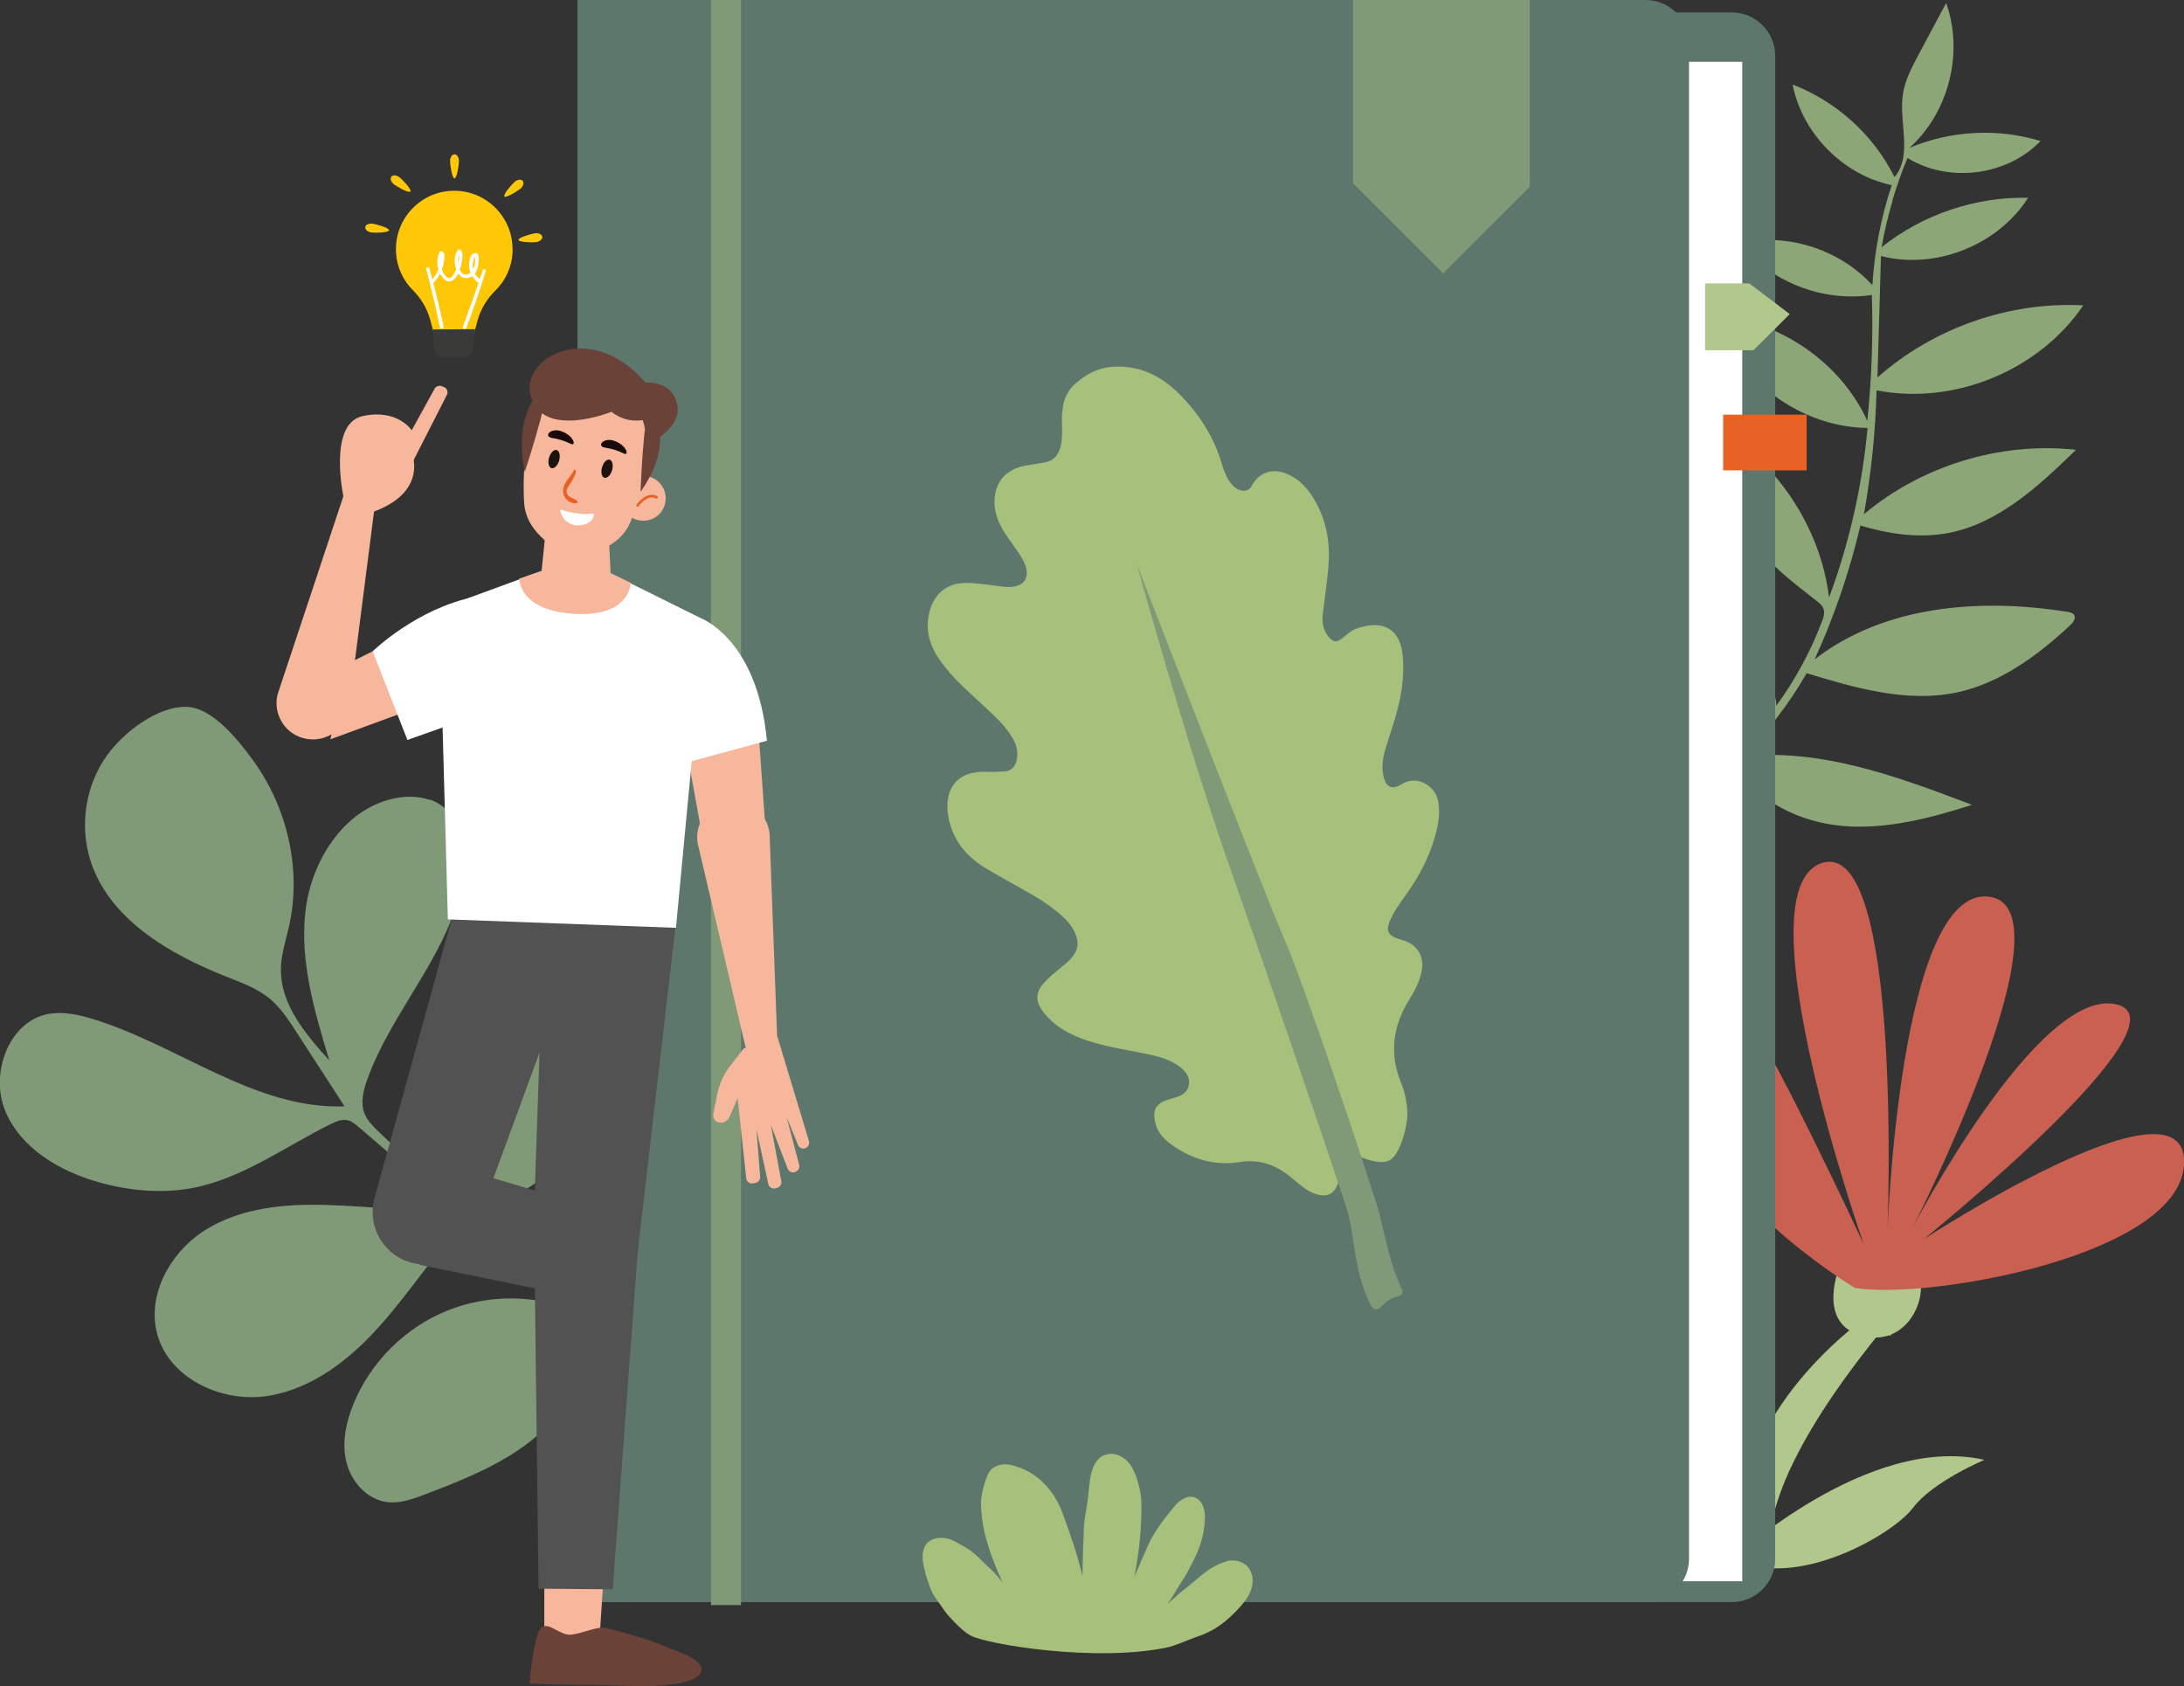
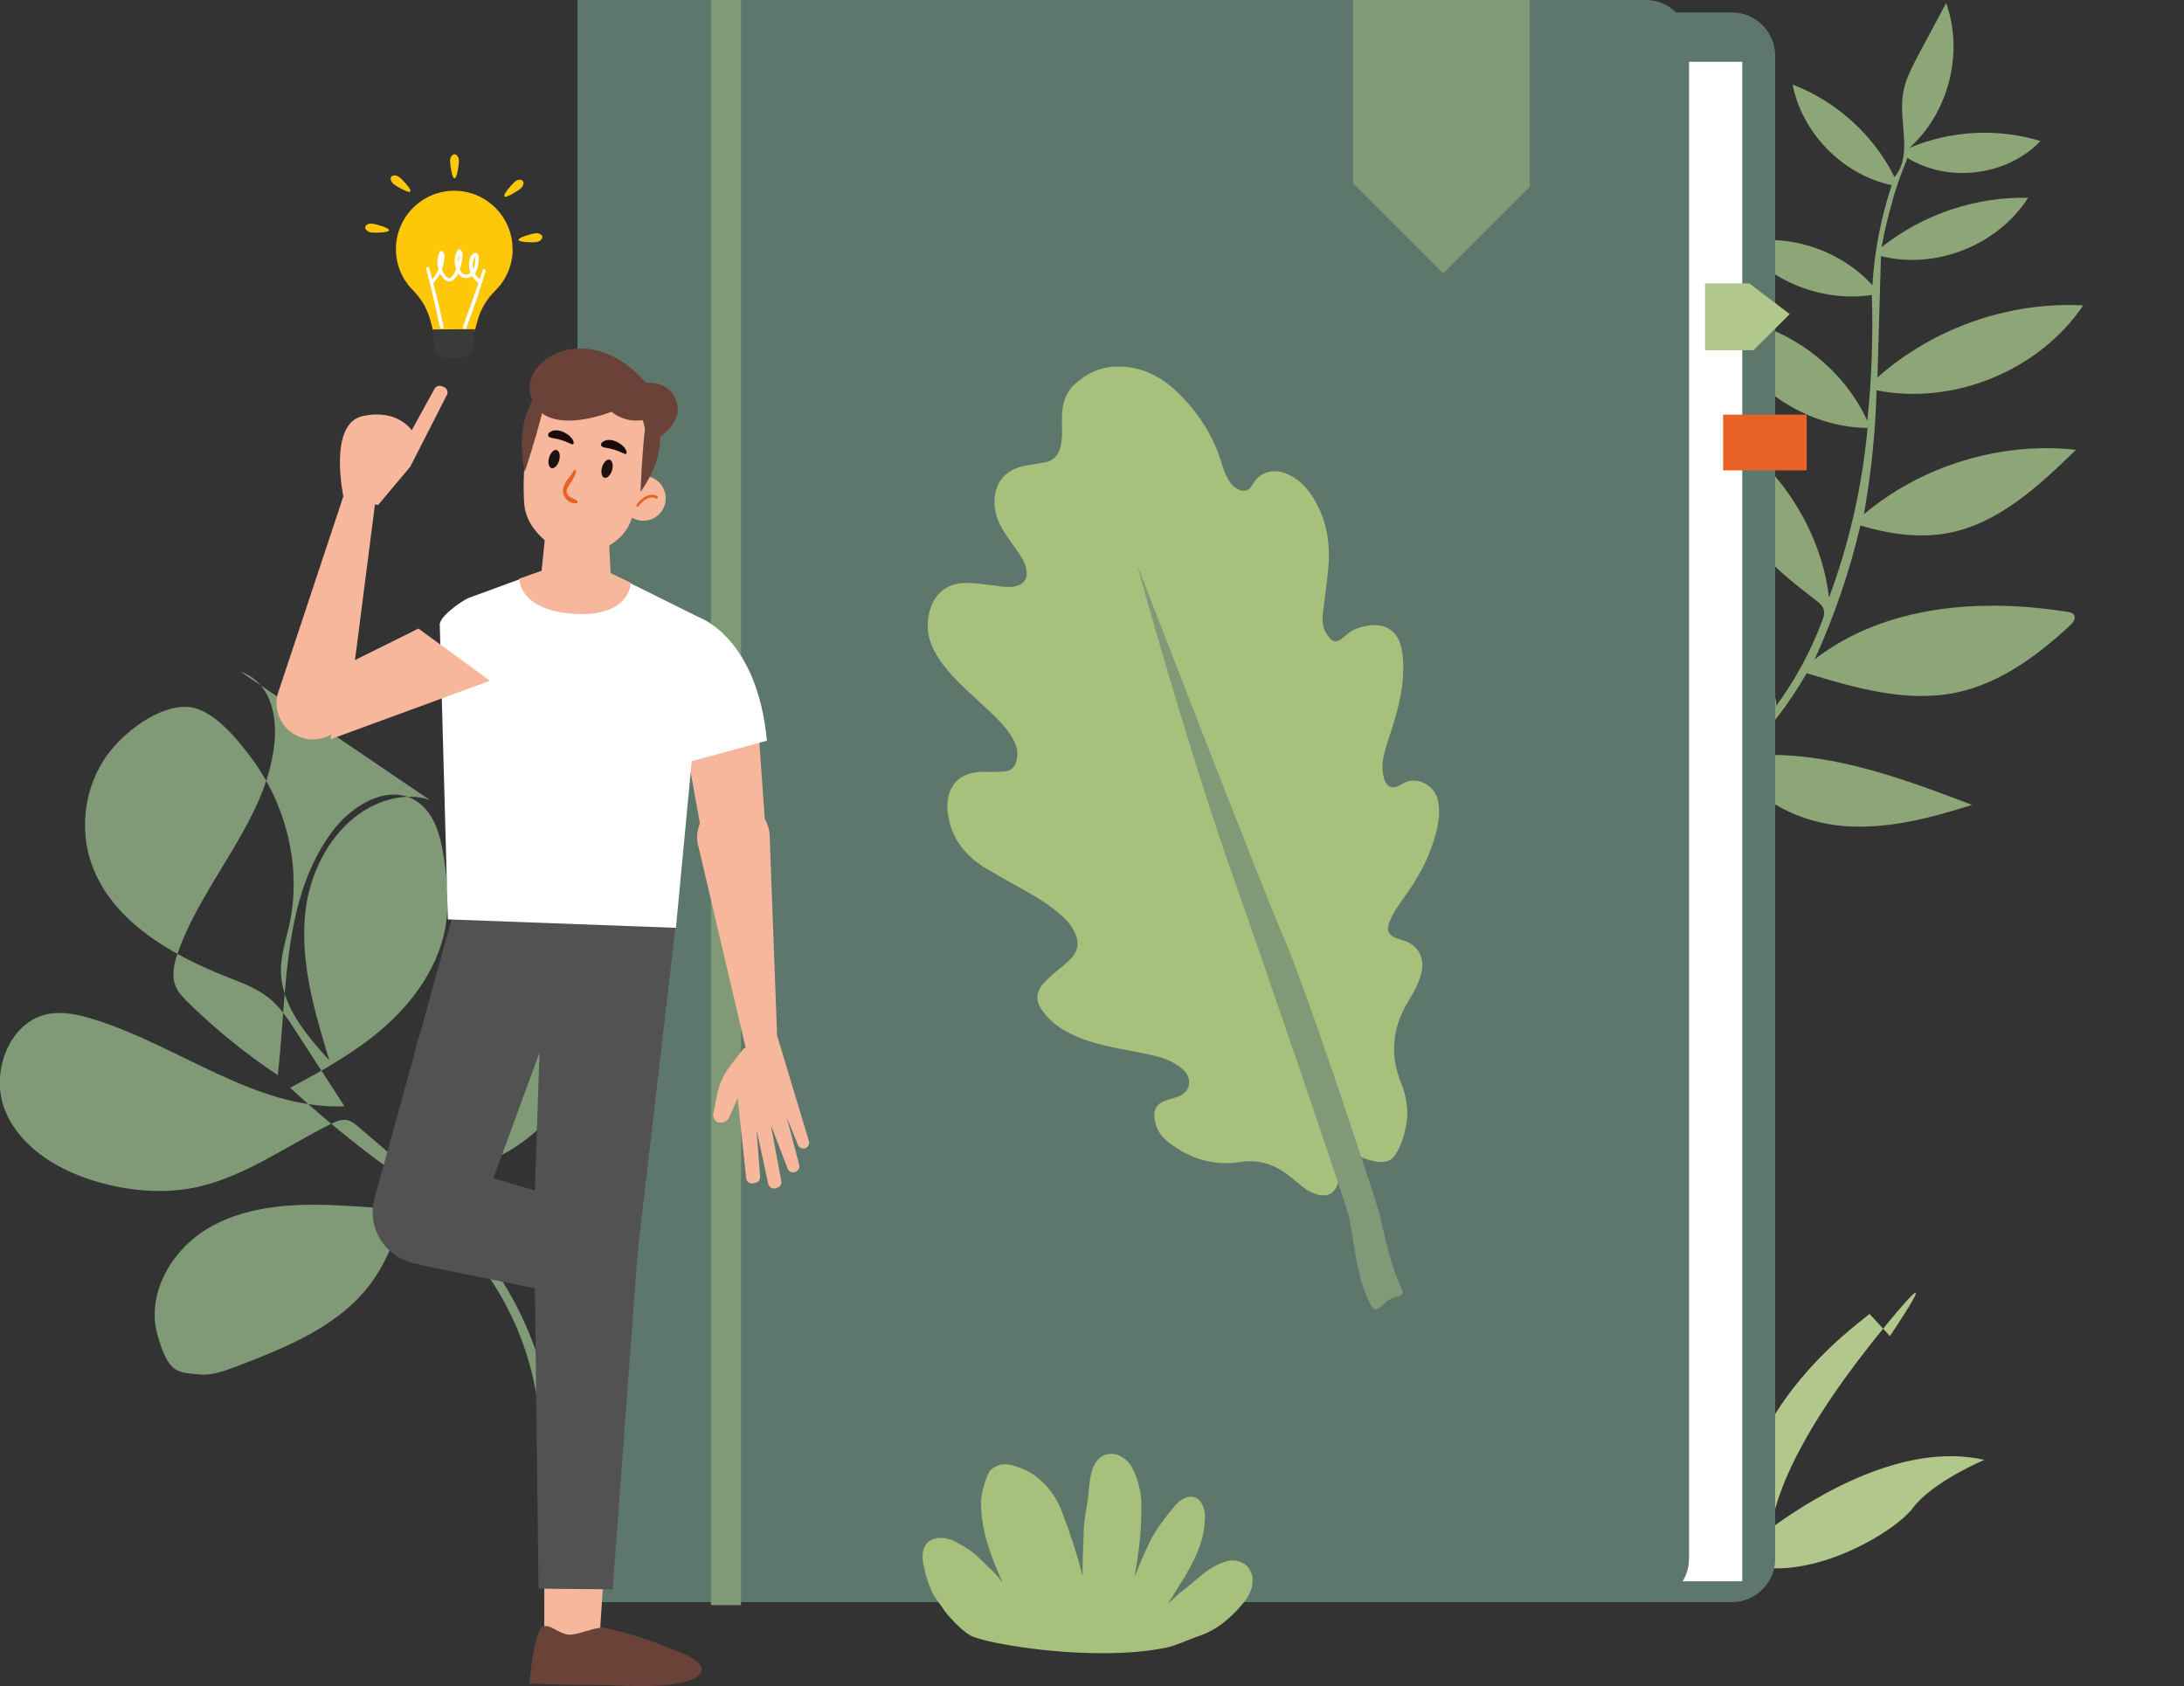
<svg xmlns="http://www.w3.org/2000/svg" id="Vrstva_2" viewBox="0 0 167.85 129.59">
  <rect x="0" y="0" width="167.85" height="129.59" fill="#333333" stroke="none" />
  <defs>
    <style>.cls-1{fill:#f7b79c;}.cls-2{fill:#fff;}.cls-3{fill:#e76224;}.cls-4{fill:#fec708;}.cls-5{fill:#6b4238;}.cls-6{fill:#809976;}.cls-7{fill:#8da678;}.cls-8{fill:#a7c07c;}.cls-9{fill:#b2c78b;}.cls-10{fill:#c96051;}.cls-11{fill:#1e120f;}.cls-12{fill:#1a0a09;}.cls-13{fill:#535252;}.cls-14{fill:#3a3a39;}.cls-15{fill:#5e776d;}.cls-16{opacity:.3;}</style>
  </defs>
  <g id="Vrstva_1-2">
    <path class="cls-7" d="M145.44,15.41c.33-1.11,.71-2.2,1.16-3.27,3.16,1.95,7.65,1.38,10.22-1.3-3.28-1.01-6.92-.81-10.08,.53,3.03-2.71,4.2-7.31,2.83-11.14-.71,1.32-1.41,2.65-2.12,3.97-.52,.98-1.05,1.98-1.21,3.08-.31,2.15,.77,4.67-.64,6.33-1.6-3.23-4.46-5.82-7.83-7.11,.74,3.76,3.87,6.94,7.62,7.73-.83,2.48-1.33,5.08-1.49,7.69-2.52-2.77-6.57-4.05-10.22-3.24,2.38,2.98,6.4,4.56,10.18,3.99,.1,3.23-.01,6.46-.35,9.67-2.06-4.48-6.68-7.68-11.6-8.03,1.56,4.9,6.48,8.53,11.62,8.58-.41,4.45-1.4,8.85-2.96,13.03-.91-7.57-7.13-14.19-14.63-15.57,2.16,2.82,4.32,5.64,6.48,8.47,1.36,1.78,2.74,3.58,4.4,5.09,.88,.8,1.84,1.52,2.78,2.26,.23,.18,.46,.37,.55,.65,.1,.31,0,.65-.13,.96-.88,2.32-2.07,4.51-3.54,6.51,.25-.34-.79-2.66-.95-3.08-.39-1.05-.83-2.08-1.33-3.08-1-2-2.22-3.89-3.62-5.64-2.8-3.49-6.32-6.41-10.3-8.47-.99-.51-2.01-.97-3.06-1.37-.75-.29-2.75-1.36-2.1,.1,.96,2.2,2.64,4.31,4.06,6.23,2.95,3.98,6.38,7.62,10.19,10.8,2.21,1.84,4.54,3.54,6.99,5.05-2.89,2.8-5.78,5.6-8.67,8.4,2.07-1.26,3.99-2.79,5.67-4.53,1.62,2.92,5.02,4.52,8.36,4.79,3.33,.26,6.65-.62,9.84-1.63-5.67-2.16-11.6-4.36-17.63-3.73,1.92-1.89,3.58-4.05,4.92-6.39,3.75,1.14,7.7,2.29,11.54,1.48,3.34-.71,6.21-2.84,8.71-5.16,.23-.21,.47-.54,.3-.8-.1-.16-.31-.2-.49-.23-6.7-1.08-14.09-.51-19.45,3.65,1.51-3.3,2.69-6.76,3.52-10.29,2.16,.65,4.46,.99,6.68,.59,3.92-.72,7.03-3.63,9.89-6.41-5.8-.63-11.83,1.2-16.3,4.95,.56-3.14,.89-6.33,.97-9.52,5.95,1.17,12.48-1.51,15.89-6.53-5.72-.3-11.53,1.74-15.82,5.54l.27-9.33c4.2,1.07,8.98-.83,11.31-4.48-4.04-.09-8.1,1.28-11.26,3.8,.21-1.2,.49-2.39,.84-3.56Z" />
-     <path class="cls-6" d="M33.03,61.48c-.91-.32-1.96-.31-2.91-.08-3.78,.91-6.22,4.82-6.65,8.68-.43,3.86,.71,7.7,1.84,11.42-1.83-2.02-3.77-4.32-3.72-7.04,.02-1.12,.38-2.2,.63-3.3,.98-4.4-.16-9.16-2.81-12.78-1.11-1.51-3.05-3.95-5.01-4.05-2.28-.11-4.94,2-6.18,3.73-1.62,2.26-2.11,5.29-1.31,7.95,1.4,4.61,6.1,7.33,10.58,9.09,1.11,.44,2.26,.86,3.19,1.61,.86,.7,1.48,1.65,2.08,2.58,1.24,1.91,2.48,3.83,3.72,5.74-6.92,.25-12.82-4.75-19.44-6.74-1.07-.32-2.19-.56-3.29-.37-3.08,.56-4.55,4.59-3.34,7.48,1.21,2.89,4.22,4.64,7.24,5.48,2.31,.64,4.77,.87,7.12,.43,3.85-.73,7.12-3.17,10.63-4.91,.42-.21,.88-.41,1.34-.3,.3,.08,.55,.29,.79,.49,2.42,2.07,4.84,4.14,7.26,6.22-3.19,.35-6.4-.1-9.61-.2s-6.56,.19-9.3,1.86-4.65,5.03-3.78,8.12c.95,3.37,4.92,5.21,8.39,4.71,3.47-.51,6.41-2.82,8.74-5.44,2.33-2.62,4.22-5.61,6.65-8.13,2.86,2.37,5.72,4.75,8.58,7.12-3.18-1.37-6.91-1.41-10.11-.11-3.21,1.3-5.85,3.93-7.17,7.13-.59,1.43-.93,3.04-.55,4.54s1.61,2.86,3.15,3.04c.99,.11,1.97-.25,2.9-.6,3.9-1.49,8.02-3.14,10.45-6.53,1.39-1.93,2.09-4.25,2.78-6.53,4.98,3.31,8.55,8.66,9.71,14.52,.19,.99,.43,2.13,1.32,2.59-.85-6.89-4.59-13.37-10.13-17.54,2.37-1.19,4.98-1.9,7.22-3.32,3.08-1.95,5.28-5.24,5.9-8.83,.23-1.33,.24-2.77-.44-3.95-1.19-2.06-4.06-2.52-6.35-1.87-2.76,.79-5.11,2.91-6.18,5.57-1.44,3.59-.59,7.7-1.46,11.46-3.04-2.14-5.94-4.48-8.67-7,2.64-1.4,5.28-2.88,7.49-4.89,2.21-2.02,3.98-4.64,4.47-7.59,.28-1.71,.12-3.46-.14-5.17-.25-1.69-.74-3.56-2.21-4.44-2.07-1.23-4.75,.31-6.23,2.21-4.02,5.19-3.58,12.39-4.33,18.91-2.46-1.63-4.76-3.5-6.87-5.56-.39-.38-.79-.79-.99-1.3-.33-.83-.1-1.77,.2-2.61,2.02-5.66,6.96-10.3,7.42-16.29,.13-1.7-.22-3.61-1.56-4.67-.32-.25-.67-.44-1.05-.57Z" />
+     <path class="cls-6" d="M33.03,61.48c-.91-.32-1.96-.31-2.91-.08-3.78,.91-6.22,4.82-6.65,8.68-.43,3.86,.71,7.7,1.84,11.42-1.83-2.02-3.77-4.32-3.72-7.04,.02-1.12,.38-2.2,.63-3.3,.98-4.4-.16-9.16-2.81-12.78-1.11-1.51-3.05-3.95-5.01-4.05-2.28-.11-4.94,2-6.18,3.73-1.62,2.26-2.11,5.29-1.31,7.95,1.4,4.61,6.1,7.33,10.58,9.09,1.11,.44,2.26,.86,3.19,1.61,.86,.7,1.48,1.65,2.08,2.58,1.24,1.91,2.48,3.83,3.72,5.74-6.92,.25-12.82-4.75-19.44-6.74-1.07-.32-2.19-.56-3.29-.37-3.08,.56-4.55,4.59-3.34,7.48,1.21,2.89,4.22,4.64,7.24,5.48,2.31,.64,4.77,.87,7.12,.43,3.85-.73,7.12-3.17,10.63-4.91,.42-.21,.88-.41,1.34-.3,.3,.08,.55,.29,.79,.49,2.42,2.07,4.84,4.14,7.26,6.22-3.19,.35-6.4-.1-9.61-.2s-6.56,.19-9.3,1.86-4.65,5.03-3.78,8.12s1.61,2.86,3.15,3.04c.99,.11,1.97-.25,2.9-.6,3.9-1.49,8.02-3.14,10.45-6.53,1.39-1.93,2.09-4.25,2.78-6.53,4.98,3.31,8.55,8.66,9.71,14.52,.19,.99,.43,2.13,1.32,2.59-.85-6.89-4.59-13.37-10.13-17.54,2.37-1.19,4.98-1.9,7.22-3.32,3.08-1.95,5.28-5.24,5.9-8.83,.23-1.33,.24-2.77-.44-3.95-1.19-2.06-4.06-2.52-6.35-1.87-2.76,.79-5.11,2.91-6.18,5.57-1.44,3.59-.59,7.7-1.46,11.46-3.04-2.14-5.94-4.48-8.67-7,2.64-1.4,5.28-2.88,7.49-4.89,2.21-2.02,3.98-4.64,4.47-7.59,.28-1.71,.12-3.46-.14-5.17-.25-1.69-.74-3.56-2.21-4.44-2.07-1.23-4.75,.31-6.23,2.21-4.02,5.19-3.58,12.39-4.33,18.91-2.46-1.63-4.76-3.5-6.87-5.56-.39-.38-.79-.79-.99-1.3-.33-.83-.1-1.77,.2-2.61,2.02-5.66,6.96-10.3,7.42-16.29,.13-1.7-.22-3.61-1.56-4.67-.32-.25-.67-.44-1.05-.57Z" />
    <g>
      <polygon class="cls-1" points="53.32 95.72 62.64 98 61.65 102.13 50.4 100.13 53.32 95.72" />
      <polygon class="cls-13" points="35.47 89.83 59.75 97.02 58.24 102.51 32.24 97.21 35.47 89.83" />
      <path class="cls-5" d="M60.7,102.06c.3-.8,.72-1.24,1.07-2.08,.33-.81-.47-1.81-.05-2.33,.46-.58,4.49,.07,4.49,.07-.34,1.72-.73,3.43-1.15,5.13-.34,1.37-.54,2.78-.95,4.13-.24,.81-.51,1.64-.92,2.38-.28,.51-.95,1.38-1.51,.75s-.61-2.3-.75-3.08c-.2-1.15-.36-4.58-.22-4.96Z" />
    </g>
    <g>
      <path class="cls-9" d="M133.74,120.04c-1.41-11.11,9.07-18.26,9.94-19.06l1.57,1.71c-.05,.05,4.68-6.89-.25-.91-6.37,7.73-9.46,13.94-8.95,17.96l-2.31,.29Z" />
      <path class="cls-9" d="M133.2,119.79s10.36-9.62,19.31-7.59c0,0-3.98,1.67-5.49,3.69-1.51,2.02-8.99,6.4-13.81,3.9Z" />
      <path class="cls-9" d="M133.71,120.01s2.32-6.97-1.15-13.1c-3.47-6.13-7.06-7.36-7.06-7.36,0,0,1.62,3.78,1.29,6.25-.34,2.47,.91,12.45,6.92,14.21Z" />
-       <path class="cls-9" d="M141.41,97.26s-1.91,4.45,1.69,5.4c3.59,.96,5.34-3.27,4.18-5.08s-5.87-.32-5.87-.32Z" />
    </g>
-     <path class="cls-10" d="M142.55,98.98s-9.51-5.64-13.02-13.35c-3.51-7.71,2.5-9.79,4.34-7.98,1.85,1.81,9.36,17.96,9.36,17.96,0,0-9.53-27.15-3.24-29.27,6.29-2.12,5.07,28.31,5.07,28.31,0,0,.93-26.42,7.74-25.74,6.81,.68-5.81,25.45-5.81,25.45,0,0,9.61-18.48,15.62-17.18,6.01,1.29-14.75,18.05-14.75,18.05,0,0,20.03-13.08,20-5.93-.03,7.14-19.53,10.62-25.29,9.69Z" />
    <g>
      <path class="cls-15" d="M44.76,.96h88.33c1.85,0,3.34,1.5,3.34,3.34V119.79c0,1.85-1.5,3.34-3.34,3.34H44.76V.96h0Z" />
      <g class="cls-16">
        <path class="cls-15" d="M44.76,.96h88.33c1.85,0,3.34,1.5,3.34,3.34V119.79c0,1.85-1.5,3.34-3.34,3.34H44.76V.96h0Z" />
      </g>
    </g>
    <polyline class="cls-2" points="84.89 121.53 84.89 4.75 133.9 4.75 133.9 121.53" />
    <path class="cls-15" d="M44.38,0H126.47c1.85,0,3.34,1.5,3.34,3.34V119.79c0,1.85-1.5,3.34-3.34,3.34H44.38V0h0Z" />
    <rect class="cls-6" x="54.64" width="2.31" height="123.36" />
    <polygon class="cls-6" points="103.99 14.09 103.99 0 117.57 0 117.57 14.36 110.91 21.01 103.99 14.09" />
    <polygon class="cls-9" points="131.04 21.78 134.44 21.78 137.55 24.14 134.76 26.92 131.04 26.92 131.04 21.78" />
    <rect class="cls-3" x="132.43" y="31.87" width="6.42" height="4.28" />
    <polygon class="cls-1" points="59 66.14 58.08 53.1 52.7 57.26 53.8 63.32 59 66.14" />
    <path class="cls-1" d="M57.35,80.74l2.42,.14-.61-16.42c.06-1.8-1.56-3.18-3.32-2.84h0c-1.47,.28-2.45,1.67-2.23,3.15l3.75,15.97Z" />
    <path class="cls-1" d="M57.15,80.59l-1,1.28c-.52,.67-.88,1.45-1.04,2.28l-.29,1.46c-.07,.35,.19,.67,.55,.68h0c.3,0,.57-.17,.69-.44l.63-1.45,.66,6.15c.02,.27,.27,.45,.54,.4l.18-.04c.21-.04,.35-.23,.35-.44l-.28-3.66,.9,4.16c.04,.26,.3,.43,.56,.36l.13-.04c.22-.06,.35-.27,.32-.49l-.81-4.35,1.29,3.36c.09,.27,.41,.38,.65,.23l.05-.03c.16-.1,.24-.3,.19-.49l-.96-3.65,.87,2.13c.12,.3,.52,.37,.74,.13h0c.1-.12,.14-.28,.1-.43l-2.43-8.05-2.57,.93Z" />
    <path class="cls-5" d="M48.82,29.5s2.69-.7,3.22,1.56c.51,2.17-3.2,3.54-3.2,3.54l-.02-5.1Z" />
    <path class="cls-1" d="M47.75,37.97c-.18,.93,.42,1.84,1.36,2.02,.93,.18,1.84-.42,2.02-1.36,.18-.93-.42-1.84-1.36-2.02s-1.84,.42-2.02,1.36Z" />
    <path class="cls-3" d="M48.97,38.95s.07,0,.1-.04c.76-.97,1.3-.62,1.32-.6,.05,.03,.11,.02,.15-.03,.03-.05,.02-.11-.02-.14-.03-.02-.71-.49-1.6,.64-.04,.05-.03,.11,.02,.15,.01,.01,.03,.02,.05,.02Z" />
    <path class="cls-1" d="M40.55,33.77c-.33,1.92-.34,3.62-.27,4.84,.07,1.2,.68,2.13,1.64,2.96l.17,.15c1.01,.88,2.46,1.15,3.72,.68h0c1.27-.47,2.23-1.2,2.69-2.4,.84-2.17,1.32-4.64,1.32-4.64,0,0,1.52-5.08-3.49-5.85-5.01-.77-5.77,4.25-5.77,4.25Z" />
    <g>
      <path class="cls-5" d="M49.23,37.8s.2-5.74,.72-6.61c0,0,2.17,2.51-.72,6.61Z" />
      <path class="cls-5" d="M40.33,36.27s1.73-5.22,1.76-6.81c0,0-2.79,1.75-1.76,6.81Z" />
    </g>
    <path class="cls-5" d="M42.32,29.11l2.36,.04,.27-.36,1.19,.39,1.25,.02,.14,.43,2.25,.73,.1,1.29-.31,1.41s-.09-1.67-1.42-1.57c-.31,.03-.69,.09-1.13,.11-.41,.02-.79,0-1.14-.06-.04,0-.08-.01-.13-.02-.04,0-.09-.01-.13-.02-.35-.06-.72-.17-1.1-.32-.41-.15-.76-.32-1.03-.47-1.11-.61-1.82,.95-1.82,.95l.13-1.37,.51-1.18Z" />
    <path class="cls-5" d="M50.46,31.91s-1.72,1.09-3.47-.26c0,0-5.39,2.19-6.22-1.32-.69-2.93,4.7-5.84,8.93-.83l.77,2.41Z" />
    <path class="cls-13" d="M42.87,77.07l-6.4,17.43c-.64,1.8-2.44,2.9-4.33,2.65h0c-2.4-.32-3.98-2.67-3.37-5.02l7.08-25.6,10.5,2-3.48,8.53Z" />
    <path class="cls-13" d="M41.59,77.2l-.63,18.56c-.09,1.9,1.17,3.61,3.01,4.08h0c2.35,.61,4.7-.98,5.01-3.38l3.07-26.38-10.48-2.1,.02,9.22Z" />
    <path class="cls-2" d="M35.98,45.97l5.64-2.07,5.3,.17,6.92,3.43c.54,.34,.42,1,.21,1.6l-2.1,22.21-17.53-.65-.62-22.57c-.14-.63,1.6-1.85,2.18-2.12Z" />
    <path class="cls-1" d="M41.62,43.89l.55-5.31s.92,.68,1.77,.86c.85,.18,1.69-.29,1.7-.3,.01,0,1.01-.55,1.01-.55l.28,5.46,1.55,.75s-.04,2.62-4.29,2.38c-4.35-.24-4.28-2.71-4.28-2.71l1.72-.6Z" />
    <polygon class="cls-1" points="25.39 56.82 37.66 52.32 32.16 48.31 26.64 51.05 25.39 56.82" />
    <path class="cls-1" d="M26.51,37.82l2.42,.07-2.09,16.3c-.1,1.79-1.84,3.03-3.57,2.53h0c-1.44-.41-2.29-1.89-1.94-3.34l5.17-15.57Z" />
    <g>
-       <path class="cls-2" d="M36.47,45.87c-4.48,.91-7.83,4.19-7.83,4.19l2.67,6.81,7.85-2.78-2.69-8.22Z" />
      <line class="cls-2" x1="33.07" y1="56.24" x2="35.3" y2="55.45" />
    </g>
    <g>
      <path class="cls-2" d="M53.84,47.5s4.37,1.58,5.1,9.43l-8.79,2.39-2.25-7.63,5.94-4.19Z" />
      <line class="cls-2" x1="52.92" y1="58.73" x2="53.42" y2="54.39" />
    </g>
    <path class="cls-3" d="M44.32,38.45c-.27-.15-.66-.23-.76-.57-.07-.25,.13-.49,.25-.69,.2-.32,.39-.59,.46-.97,.02-.1-.13-.16-.17-.06-.27,.53-.81,.91-.83,1.55-.02,.54,.46,1,1,.98,.13,0,.15-.18,.05-.23Z" />
    <path class="cls-12" d="M46.2,34.12c.02-.09,.11-.16,.19-.21,.19-.1,.42-.12,.63-.08,.21,.04,.41,.13,.6,.25,.18,.11,.35,.26,.46,.45,.12,.21,.14,.47-.17,.31-.43-.21-.89-.36-1.37-.43-.14-.02-.3-.06-.34-.19-.01-.04,0-.07,0-.1Z" />
    <path class="cls-11" d="M46.27,35.91c-.11,.38-.03,.74,.18,.81,.21,.06,.48-.2,.59-.58,.11-.38,.03-.74-.18-.81s-.48,.2-.59,.58Z" />
    <path class="cls-12" d="M42.13,33.38c.02-.09,.11-.16,.19-.21,.19-.1,.42-.12,.63-.08,.21,.04,.41,.13,.6,.25,.18,.11,.35,.26,.46,.45,.12,.21,.14,.47-.17,.31-.43-.21-.89-.36-1.37-.43-.14-.02-.3-.06-.34-.19-.01-.04,0-.07,0-.1Z" />
    <path class="cls-11" d="M42.2,35.17c-.11,.38-.03,.74,.18,.81,.21,.06,.48-.2,.59-.58,.11-.38,.03-.74-.18-.81s-.48,.2-.59,.58Z" />
-     <path class="cls-2" d="M43.19,39.19c.36,.15,.87,.22,1.27,.28,.41,.06,.67,.05,1.07,0,.07,0,.12,.05,.11,.11-.04,.58-.75,.81-1.25,.8-.67-.01-1.19-.46-1.33-1.11-.01-.07,.06-.12,.12-.1Z" />
    <polygon class="cls-1" points="41.84 116.4 41.83 126 46.07 126.02 46.82 114.63 41.84 116.4" />
    <polygon class="cls-13" points="41.08 96.78 41.39 122.1 47.09 122.15 49.05 95.68 41.08 96.78" />
    <path class="cls-5" d="M46.23,125.09c-.85,.1-1.37,.4-2.28,.54-.86,.12-1.64-.89-2.25-.61-.67,.3-1.01,4.37-1.01,4.37,1.75,.08,3.5,.11,5.25,.11,1.41,0,2.82,.14,4.24,.07,.85-.04,1.71-.1,2.53-.32,.56-.15,1.57-.59,1.09-1.29s-2.09-1.15-2.81-1.47c-1.07-.47-4.36-1.45-4.76-1.4Z" />
    <path class="cls-1" d="M29.06,38.82l-2.66-.62s-1.22-5.63,1.47-6.22c2.69-.59,3.77,1.09,3.77,1.09l1.77-3.21c.11-.18,.34-.25,.53-.18l.17,.06c.25,.1,.36,.39,.23,.62l-2.81,5.51-2.47,2.94Z" />
-     <path class="cls-1" d="M27.91,39.56s4.7-.96,3.81-4.6l-3.81,4.6Z" />
    <g>
      <path class="cls-4" d="M39.39,19.14c0-2.47-2.01-4.48-4.48-4.48-2.47,0-4.49,2.02-4.48,4.5,0,1.23,.5,2.34,1.31,3.15,.63,.63,1.08,1.4,1.32,2.26l.36,1.34h2.94l.34-1.27c.24-.87,.71-1.66,1.36-2.3,.83-.81,1.34-1.94,1.34-3.19Z" />
      <path class="cls-14" d="M33.26,25.32l.12,1.47c.02,.38,.37,.68,.78,.68h1.43c.41,0,.75-.3,.78-.68l.14-1.49-3.24,.02Z" />
      <g>
        <path class="cls-4" d="M35.27,12.38c0,.29-.15,1.33-.34,1.33s-.34-1.04-.34-1.33,.15-.52,.34-.52,.34,.23,.34,.52Z" />
        <path class="cls-4" d="M39.55,13.98c-.22,.19-.91,.98-.78,1.12s1.01-.42,1.23-.6c.22-.19,.3-.46,.17-.6-.12-.14-.4-.11-.62,.08Z" />
        <path class="cls-4" d="M41.21,18.61c-.29,.04-1.34,.01-1.36-.17-.02-.19,.99-.47,1.27-.51s.54,.09,.56,.27-.19,.37-.48,.41Z" />
        <path class="cls-4" d="M30.71,13.63c.23,.18,.95,.94,.83,1.09-.12,.15-1.03-.37-1.26-.55-.23-.18-.32-.44-.2-.59,.12-.15,.4-.13,.62,.05Z" />
        <path class="cls-4" d="M28.54,17.87c.29,.04,1.34,.01,1.36-.17,.02-.19-.99-.47-1.27-.51-.29-.04-.54,.09-.56,.27s.19,.37,.48,.41Z" />
      </g>
      <g>
        <path class="cls-2" d="M36.84,21.42c-.14-.11-.26-.24-.34-.4,.16-.2,.23-.47,.26-.72,.02-.15,.02-.31,.03-.46,0-.15-.02-.27-.14-.37-.11-.08-.26,0-.35,.07-.1,.09-.15,.24-.19,.37-.08,.25-.08,.53-.03,.79,.02,.09,.04,.18,.07,.27-.06,.05-.14,.09-.22,.11-.24,.08-.43-.06-.54-.27-.02-.03-.04-.07-.05-.11,.02-.05,.04-.1,.05-.15,.08-.25,.13-.51,.15-.77,.02-.22,.02-.47-.18-.6-.07-.04-.14-.01-.18,.05-.3,.42-.29,.98-.12,1.46-.05,.13-.12,.25-.18,.37-.08,.13-.22,.33-.4,.31-.16-.02-.3-.23-.38-.36-.06-.09-.11-.19-.14-.3,.02-.05,.04-.11,.06-.17,.07-.22,.11-.45,.13-.68,.02-.19,.02-.46-.19-.55-.06-.03-.15-.02-.18,.05-.18,.41-.22,.86-.1,1.3,0,.01,0,.03,.01,.04-.13,.32-.32,.62-.56,.88-.11,.11,.06,.28,.17,.17,.21-.21,.38-.46,.52-.72,.04,.08,.09,.15,.14,.22,.14,.19,.31,.37,.56,.38,.23,.01,.42-.18,.54-.35,.06-.08,.11-.17,.16-.26,.11,.18,.28,.32,.5,.35,.2,.03,.4-.03,.57-.15,.1,.17,.22,.32,.37,.44,.17,.14,.36-.11,.18-.24Zm-1.54-1.87c0,.11-.02,.24-.02,.3-.01,.12-.03,.24-.06,.35-.03-.23,0-.46,.08-.66Zm1.05,.68c0-.11,.04-.22,.07-.33,.02-.05,.04-.09,.07-.14,0,0,.01-.02,.02-.03,0,0,0,.02,0,.03,.01,.27,0,.57-.09,.82-.01,.03-.02,.06-.04,.09-.04-.15-.05-.31-.04-.46Z" />
        <path class="cls-2" d="M37.1,20.76c-.48,1.45-.98,2.9-1.52,4.33-.06,.17,.2,.28,.26,.11,.54-1.43,1.04-2.88,1.48-4.35,.05-.15-.18-.24-.23-.09Z" />
        <path class="cls-2" d="M32.76,20.67c.38,1.48,.74,2.97,1.05,4.47,.04,.18,.32,.13,.28-.05-.32-1.5-.68-2.99-1.09-4.46-.04-.15-.28-.11-.24,.05Z" />
      </g>
    </g>
    <path class="cls-8" d="M71.14,120.94c-.21-.77-.48-1.77,.19-2.42,.58-.47,1.42-.38,2.04-.06,.4,.24,.92,.46,1.4,.86,.51,.4,1.01,.98,1.34,1.25,.36,.33,.66,.69,.95,1.07-.08-.19-.17-.37-.25-.56-.81-1.89-1.41-3.59-1.42-5.72,.06-.6,.2-1.19,.42-1.76,.13-.34,.29-.69,.64-.85,.55-.32,1.17-.23,1.74-.01,1.61,.5,2.84,1.89,3.42,3.42,.61,1.63,1.18,3.28,1.59,4.97,0-1.04,.04-2.2,.09-3.4,0-.99,.29-1.96,.36-2.94,.12-.93,.11-1.99,.82-2.7,.42-.4,1.1-.45,1.6-.2,.73,.39,.96,.87,1.25,1.6,.22,.64,.38,1.3,.4,1.99,.04,1.9-.18,3.82-.53,5.7,.4-.93,.79-1.88,1.18-2.7,.45-.89,1.25-1.97,2.02-2.86,1.3-1.3,2.38-.25,2.2,1.29-.08,1.66-.8,2.99-1.57,4.34-.49,.7-.79,1.32-1.24,1.96,0,0,.02-.01,.03-.02,.38-.27,.59-.55,1.05-.91,1.06-.78,1.96-1.84,3.26-2.23,.58-.26,1.29-.09,1.74,.32,.41,.51,.51,1.01,.32,1.72-.19,.67-.67,1.19-1.14,1.7-.97,1-1.84,1.62-3.12,2.03-.82,.29-1.56,.66-2.24,.8-5.53,1.16-13.89-.26-15.07-.91-.48-.26-.86-.64-1.24-1.02-.36-.37-.7-.74-.97-1.17-.23-.34-.5-.67-.7-1.03-.26-.49-.4-1.03-.58-1.55" />
    <g>
      <path class="cls-8" d="M102.98,90.02c-.02,.14-.03,.27-.05,.41-.16,1.34-.94,1.77-2.18,1.19-.26-.12-.5-.3-.73-.48-.29-.22-.56-.46-.84-.69-1.13-.92-2.37-1.38-3.88-1.14-2,.32-3.82-.24-5.44-1.47-.55-.42-.95-.94-1.09-1.64-.18-.93,.08-1.39,.99-1.68,.18-.06,.36-.11,.54-.16,.52-.15,.98-.4,1.07-.99,.09-.59-.23-1.02-.68-1.36-.58-.45-1.26-.7-1.97-.87-1.71-.41-3.47-.6-5.14-1.16-1.37-.46-2.6-1.1-3.47-2.3-.53-.73-.51-1.39,.06-2.07,.19-.22,.4-.42,.62-.62,.44-.38,.91-.74,1.34-1.14,.79-.74,.88-1.48,.35-2.42-.28-.5-.69-.9-1.13-1.27-.6-.5-1.24-.94-1.91-1.33-1.18-.68-2.37-1.33-3.55-2.02-1.58-.92-2.69-2.22-3.01-4.06-.31-1.77,.36-3.51,2.9-3.43,.46,.02,.93,0,1.39-.03,.54-.03,.84-.33,.96-.85,.15-.63,0-1.19-.32-1.73-.54-.92-1.32-1.63-2.09-2.35-1.12-1.05-2.3-2.04-3.23-3.27-.69-.91-1.22-1.9-1.19-3.08,.05-1.64,.89-3.21,2.96-3.21,.63,0,1.24,.09,1.85,.16,.51,.06,1.02,.17,1.54,.15,1.07-.05,1.5-.7,1.13-1.71-.2-.54-.55-.99-.88-1.46-.49-.69-1-1.36-1.27-2.18-.51-1.53-.14-3.6,2.27-3.99,.44-.07,.88-.15,1.33-.22,.7-.1,1.09-.52,1.27-1.19,.14-.54,.14-1.09,.12-1.64-.04-1.2,.04-2.36,1.02-3.23,.82-.73,1.76-1.23,2.87-1.3,2.16-.15,3.88,.78,5.32,2.29,1.43,1.49,2.5,3.2,3.08,5.2,.09,.31,.21,.62,.35,.92,.17,.36,.4,.69,.74,.92,.48,.33,.97,.25,1.2-.18,.54-1.01,1.53-1.37,2.6-.96,1.09,.42,1.8,1.25,2.34,2.24,.89,1.63,1.12,3.39,.93,5.21-.11,1.13-.28,2.26-.41,3.39-.07,.62,.03,1.2,.44,1.71,.35,.44,.61,.47,1.05,.13,.33-.25,.62-.56,1.01-.71,1.71-.66,3.36-.36,3.63,1.92,.08,.69,.07,1.38,.01,2.06-.14,1.59-.64,3.1-1.13,4.61-.27,.84-.54,1.69-.37,2.58,.18,.98,.64,1.24,1.46,.73,1.11-.7,2.53,.11,2.76,1.3,.14,.72,.08,1.44-.08,2.15-.41,1.74-1.16,3.31-2.18,4.77-.44,.64-.92,1.25-1.27,1.94-.58,1.12-.41,1.52,.78,1.84,1.14,.31,1.72,1.25,1.49,2.4-.16,.79-.53,1.5-.95,2.17-1.27,2.05-1.55,4.15-.63,6.41,.29,.7,.44,1.45,.48,2.22,.05,.97-.51,3.25-1.36,3.72-.78,.43-2.23-.26-2.23-.26,0,0-1.27-.24-1.64,1.12Z" />
      <path class="cls-6" d="M105.95,93.04c.52,2.04,.87,4.12,1.79,6.04,.15,.31-.01,.5-.32,.56-.5,.1-.87,.38-1.22,.73-.39,.4-.66,.35-.91-.17-.37-.76-.64-1.56-.84-2.38-.35-1.44-.47-2.93-.79-4.37-.22-.99-7.32-21.69-8.69-25.5-3.58-9.99-7.6-24.59-7.6-24.59,0,0,9.69,25.05,11.36,28.87s6.98,19.89,7.22,20.82Z" />
    </g>
  </g>
</svg>